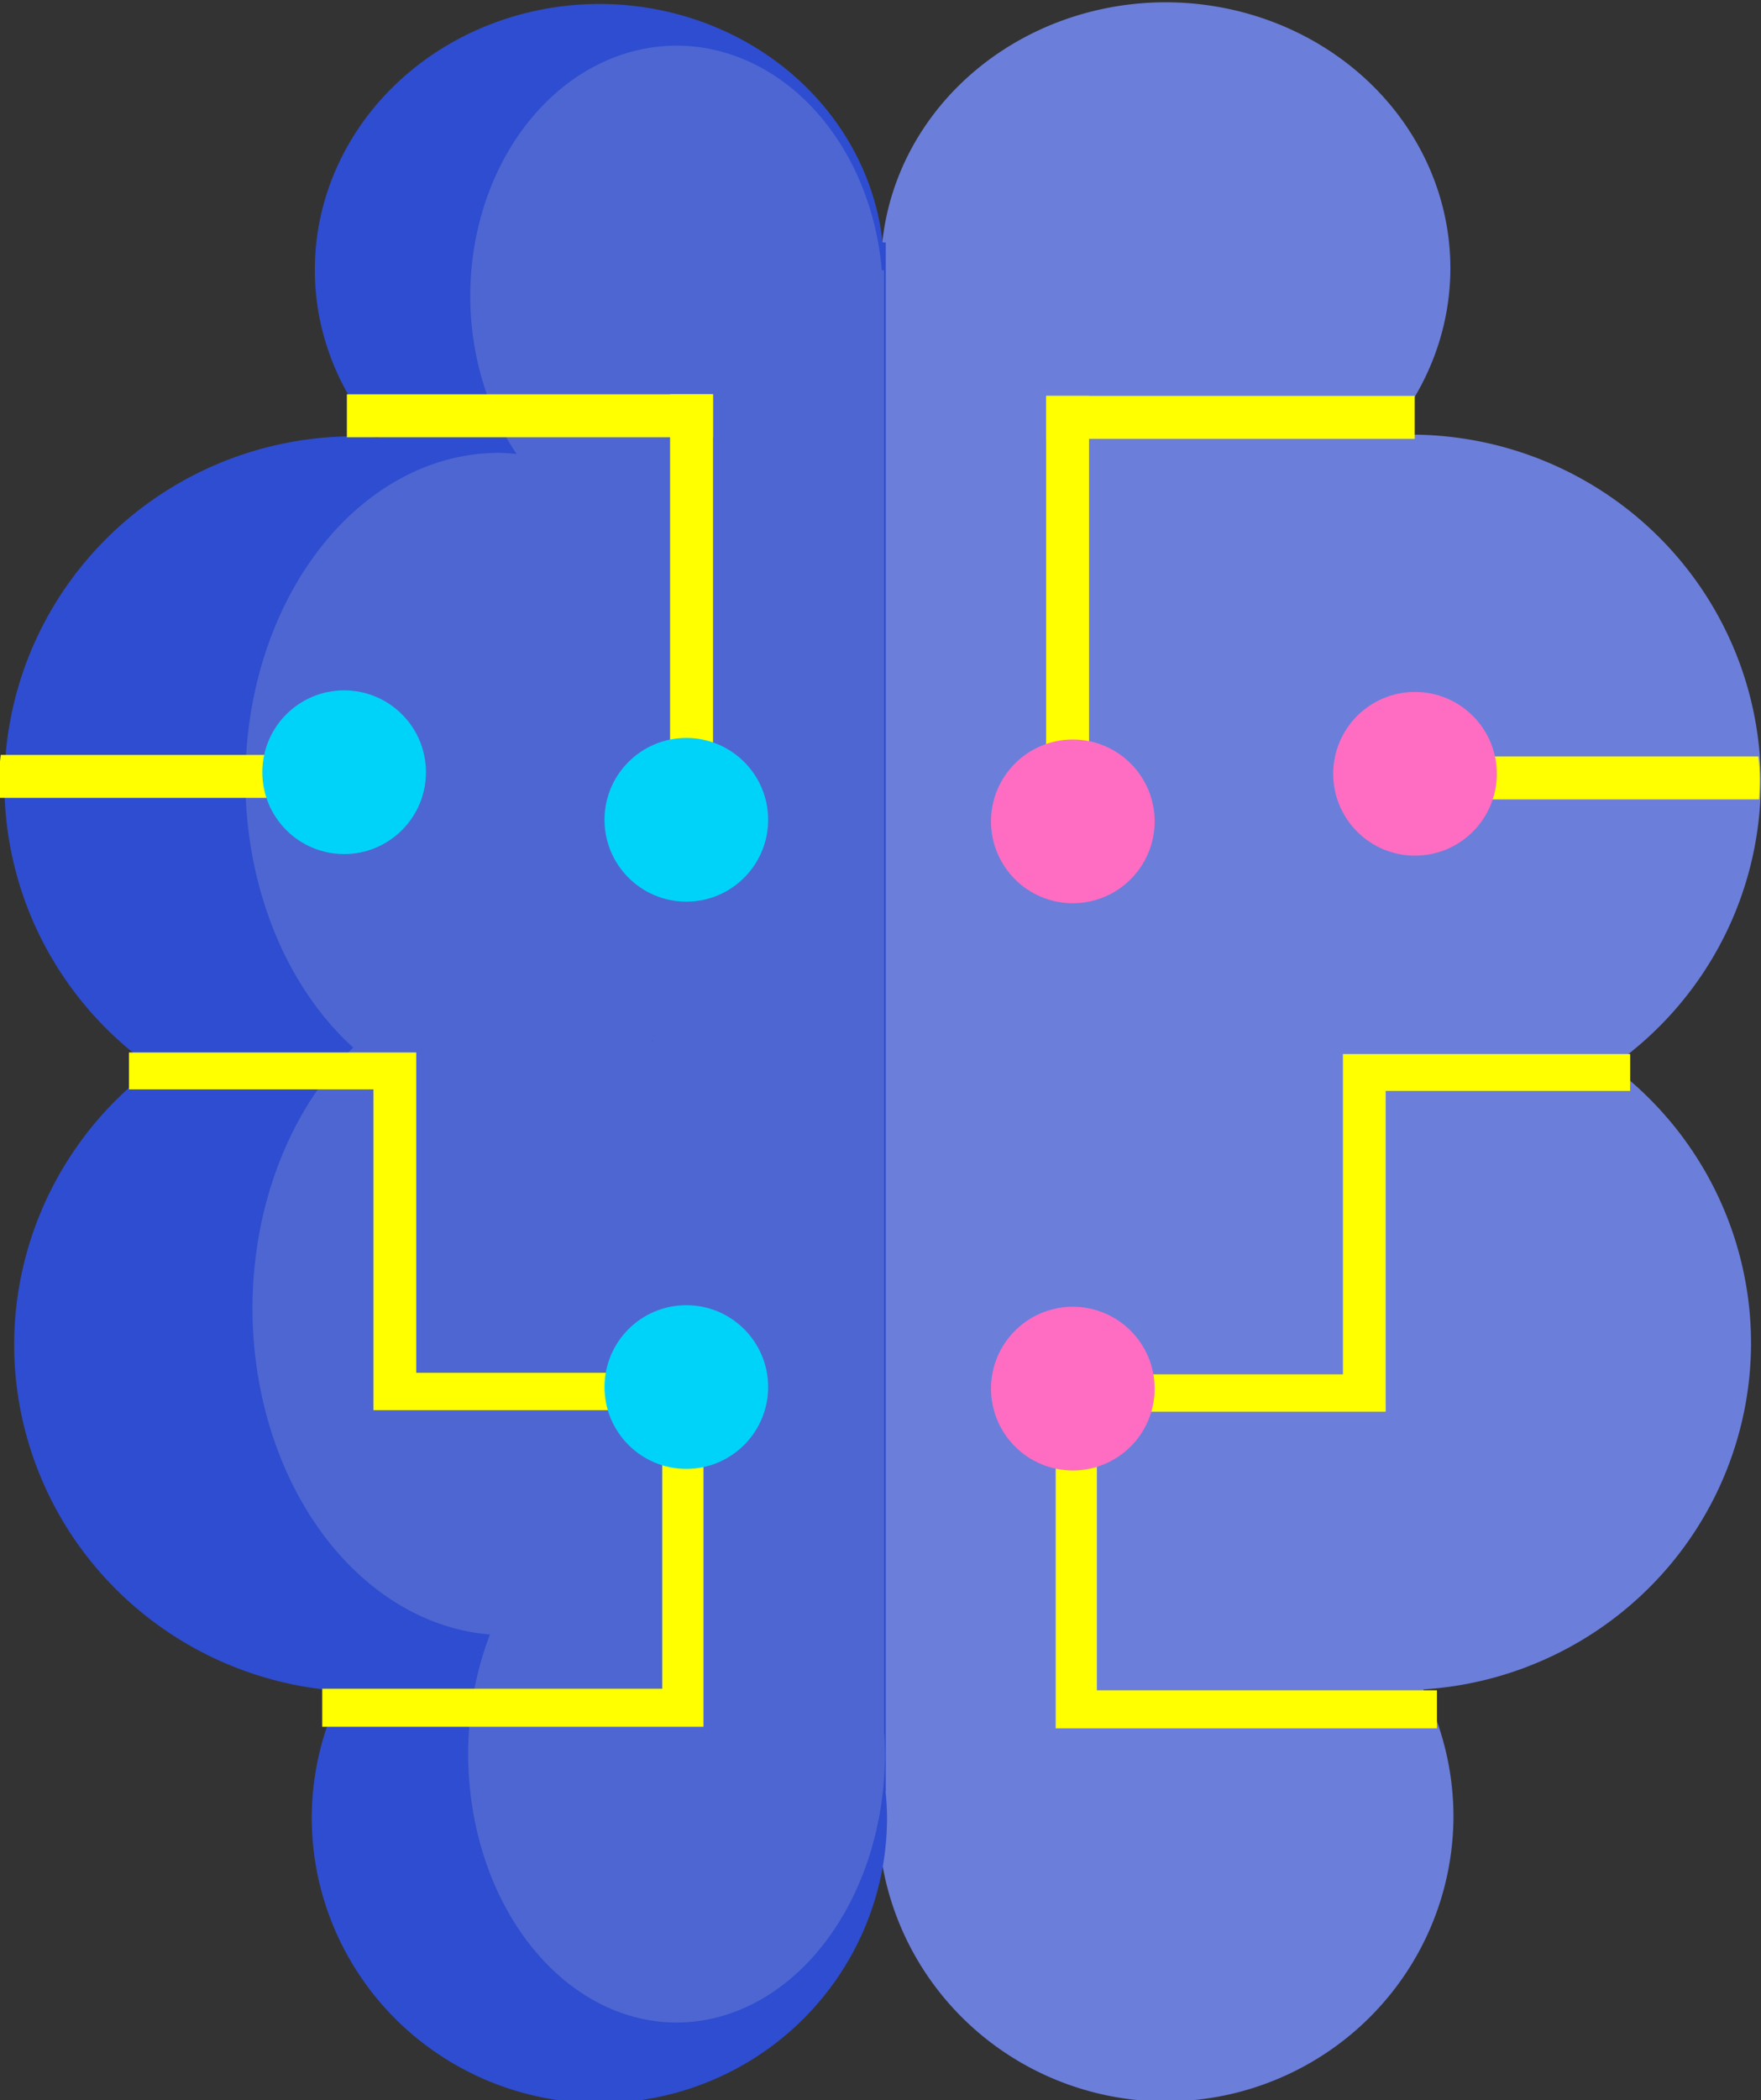
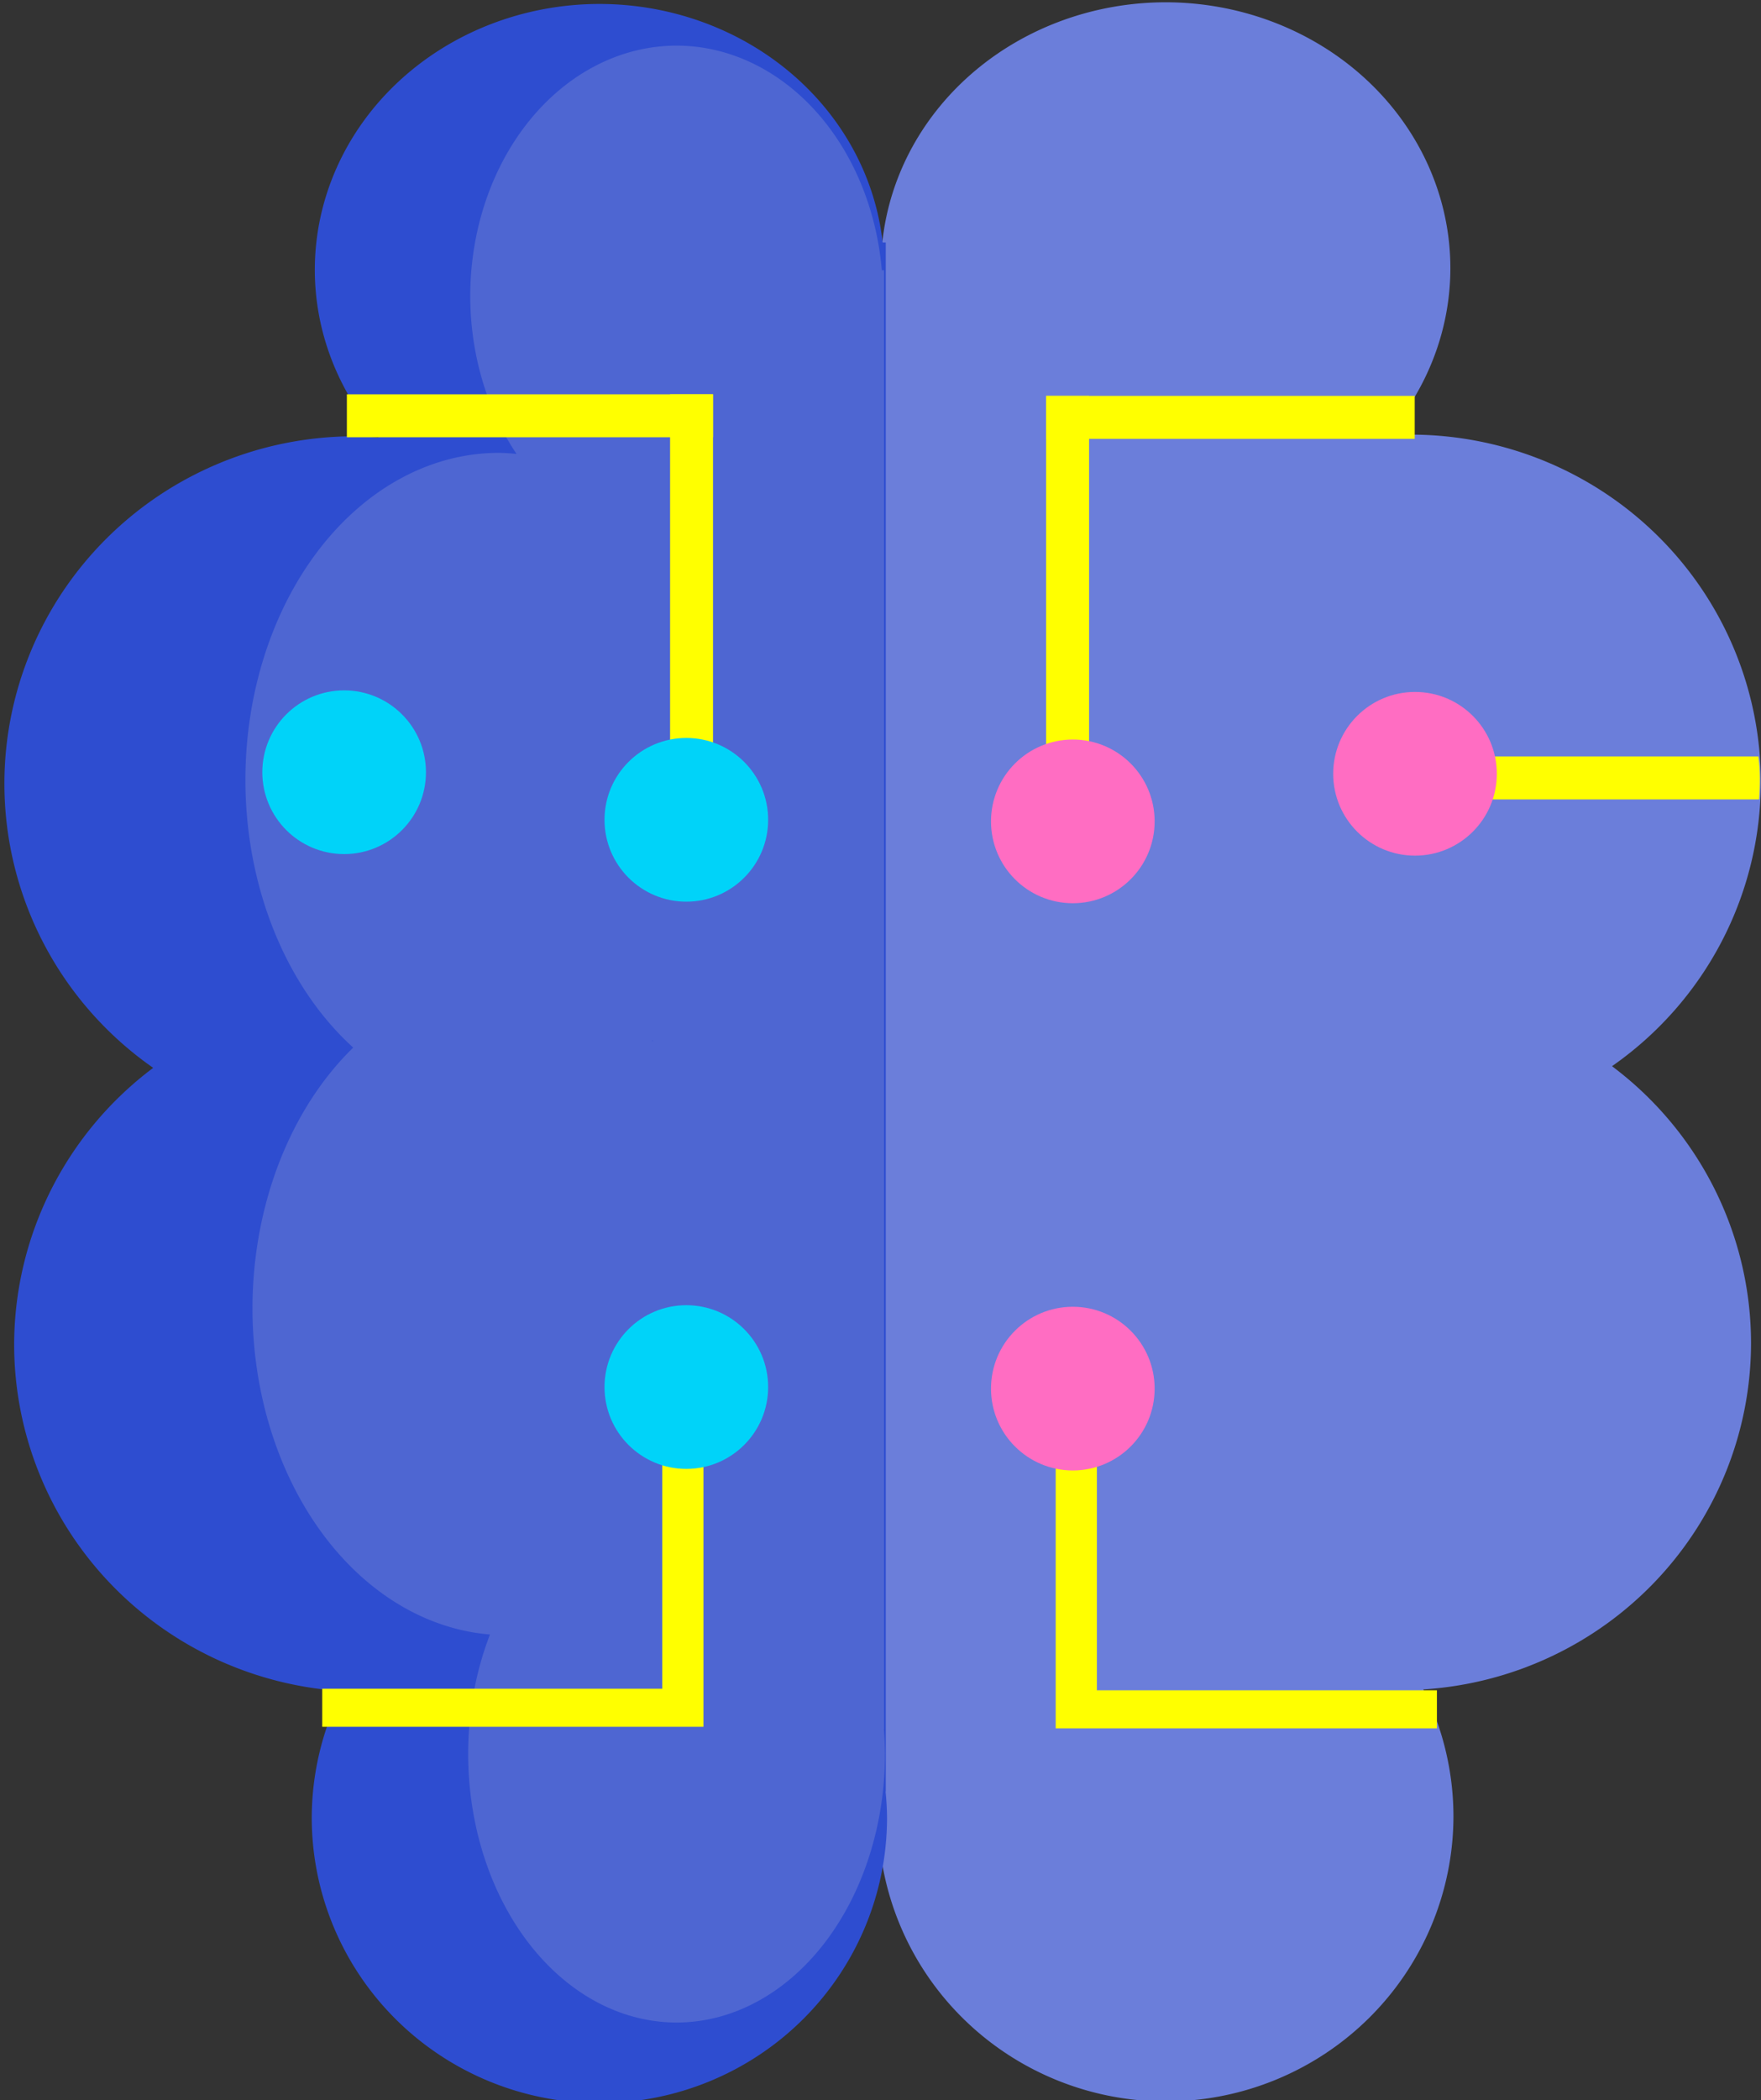
<svg xmlns="http://www.w3.org/2000/svg" xmlns:ns1="http://www.inkscape.org/namespaces/inkscape" xmlns:ns2="http://sodipodi.sourceforge.net/DTD/sodipodi-0.dtd" width="36.096mm" height="43.03mm" viewBox="0 0 36.096 43.03" version="1.1" id="svg1194" ns1:version="0.92.3 (2405546, 2018-03-11)" ns2:docname="ic_mldata.svg">
  <rect x="0" y="0" width="36.096" height="43.03" fill="#333333" stroke="none" />
  <defs id="defs1188" />
  <ns2:namedview id="base" pagecolor="#ffffff" bordercolor="#666666" borderopacity="1.0" ns1:pageopacity="0.0" ns1:pageshadow="2" ns1:zoom="0.35" ns1:cx="79.641864" ns1:cy="72.745812" ns1:document-units="mm" ns1:current-layer="layer1" showgrid="false" fit-margin-top="0" fit-margin-left="0" fit-margin-right="0" fit-margin-bottom="0" ns1:window-width="1920" ns1:window-height="1030" ns1:window-x="0" ns1:window-y="25" ns1:window-maximized="1" />
  <g ns1:label="Capa 1" ns1:groupmode="layer" id="layer1" transform="translate(-84.761,-125.05)">
    <g id="g1247" transform="matrix(-1,0,0,1,138.631,-29.468)">
      <g id="g1344" transform="translate(220.549,83.533)">
        <path ns1:connector-curvature="0" id="path1260" d="m -178.375,71.064 a 5.84,5.449 0 0 1 5.839,5.449 5.84,5.449 0 0 1 -1.309,3.434 7.176,7.12 0 0 1 0.496,-0.025 7.176,7.12 0 0 1 7.176,7.12 7.176,7.12 0 0 1 -3.05,5.82 7.176,7.12 0 0 1 2.85,5.672 7.176,7.12 0 0 1 -6.718,7.097 5.896,5.85 0 0 1 0.618,2.592 5.896,5.85 0 0 1 -5.896,5.85 5.896,5.85 0 0 1 -5.896,-5.85 5.896,5.85 0 0 1 0.017,-0.303 4.272,5.509 0 0 1 -0.072,-0.992 4.272,5.509 0 0 1 0.022,-0.504 h -0.003 V 76.537 h 0.046 a 4.231,5.132 0 0 1 0.015,-0.121 v -0.465 h 0.064 a 5.84,5.449 0 0 1 5.802,-4.887 z" style="opacity:1;fill:#6b7eda;fill-opacity:1;stroke:none;stroke-width:4.06;stroke-miterlimit:4;stroke-dasharray:16.242, 4.06;stroke-dashoffset:0" transform="matrix(-1,0,0,1,-368.944,-0.032)" />
        <path style="opacity:1;fill:#2e4dd0;fill-opacity:1;stroke:none;stroke-width:4.06;stroke-miterlimit:4;stroke-dasharray:16.242, 4.06;stroke-dashoffset:0" d="m -189.973,71.098 a 5.84,5.449 0 0 0 -5.839,5.449 5.84,5.449 0 0 0 1.309,3.434 7.176,7.12 0 0 0 -0.496,-0.025 7.176,7.12 0 0 0 -7.176,7.12 7.176,7.12 0 0 0 3.05,5.82 7.176,7.12 0 0 0 -2.85,5.672 7.176,7.12 0 0 0 6.718,7.097 5.896,5.85 0 0 0 -0.618,2.592 5.896,5.85 0 0 0 5.896,5.85 5.896,5.85 0 0 0 5.896,-5.85 5.896,5.85 0 0 0 -0.03,-0.535 h 0.004 V 75.985 h -0.064 a 5.84,5.449 0 0 0 -5.802,-4.887 z m -0.683,21.639 v 0.024 a 7.176,7.12 0 0 0 -0.017,-0.012 7.176,7.12 0 0 0 0.017,-0.012 z" id="path935" ns1:connector-curvature="0" transform="matrix(-1,0,0,1,-368.944,-0.032)" />
        <path ns1:connector-curvature="0" id="path985" d="m -188.395,71.952 a 4.231,5.132 0 0 0 -4.231,5.132 4.231,5.132 0 0 0 0.949,3.234 5.199,6.705 0 0 0 -0.359,-0.023 5.199,6.705 0 0 0 -5.199,6.705 5.199,6.705 0 0 0 2.21,5.481 5.199,6.705 0 0 0 -2.065,5.341 5.199,6.705 0 0 0 4.868,6.684 4.272,5.509 0 0 0 -0.447,2.441 4.272,5.509 0 0 0 4.272,5.509 4.272,5.509 0 0 0 4.272,-5.509 4.272,5.509 0 0 0 -0.022,-0.504 h 0.003 V 76.554 h -0.046 a 4.231,5.132 0 0 0 -4.204,-4.602 z m -0.495,20.378 v 0.023 a 5.199,6.705 0 0 0 -0.012,-0.012 5.199,6.705 0 0 0 0.012,-0.011 z" style="opacity:1;fill:#4e66d2;fill-opacity:1;stroke:none;stroke-width:3.354;stroke-miterlimit:4;stroke-dasharray:13.416, 3.354;stroke-dashoffset:0" transform="matrix(-1,0,0,1,-368.944,-0.032)" />
        <g transform="matrix(-1,0,0,1,-369.085,-0.032)" id="g1107">
          <g id="g1024">
            <rect style="opacity:1;fill:#ffff00;fill-opacity:1;stroke:none;stroke-width:2.193;stroke-miterlimit:4;stroke-dasharray:8.771, 2.193;stroke-dashoffset:0" id="rect1015" width="7.505" height="0.88" x="-195.296" y="79.096" />
            <rect y="187.791" x="79.096" height="0.88" width="7.505" id="rect1017" style="opacity:1;fill:#ffff00;fill-opacity:1;stroke:none;stroke-width:2.193;stroke-miterlimit:4;stroke-dasharray:8.771, 2.193;stroke-dashoffset:0" transform="rotate(90)" />
            <circle style="opacity:1;fill:#00d3f9;fill-opacity:1;stroke:none;stroke-width:2.99;stroke-miterlimit:4;stroke-dasharray:11.959, 2.99;stroke-dashoffset:0" id="path1019" cx="-188.338" cy="87.814" r="1.677" />
          </g>
          <g id="g1024-1" transform="translate(-7.096,7.388)">
-             <path ns2:nodetypes="ccccc" ns1:connector-curvature="0" id="rect1015-0" d="m -195.296,79.096 h 7.505 v 0.88 h -7.519 c -0.02,-0.297 -0.025,-0.579 0.015,-0.88 z" style="opacity:1;fill:#ffff00;fill-opacity:1;stroke:none;stroke-width:2.193;stroke-miterlimit:4;stroke-dasharray:8.771, 2.193;stroke-dashoffset:0" />
            <circle style="opacity:1;fill:#00d3f9;fill-opacity:1;stroke:none;stroke-width:2.99;stroke-miterlimit:4;stroke-dasharray:11.959, 2.99;stroke-dashoffset:0" id="path1019-1" cx="-188.256" cy="79.451" r="1.677" />
          </g>
          <path ns2:nodetypes="ccccccccc" style="opacity:1;fill:#ffff00;fill-opacity:1;stroke:none;stroke-width:1.961;stroke-miterlimit:4;stroke-dasharray:7.846, 1.961;stroke-dashoffset:0" d="m -188.831,100.243 v 5.374 h -6.97 v 0.78 h 7.135 0.035 0.644 v -6.154 z" id="rect1015-5" ns1:connector-curvature="0" />
-           <path ns2:nodetypes="cccccccccccc" style="opacity:1;fill:#ffff00;fill-opacity:1;stroke:none;stroke-width:1.821;stroke-miterlimit:4;stroke-dasharray:7.284, 1.821;stroke-dashoffset:0" d="m -199.762,92.581 v 0.756 h 5.011 v 5.958 0.031 0.584 h 5.973 v -0.766 h -5.096 v -6.563 h -0.876 z" id="rect1090" ns1:connector-curvature="0" />
          <circle transform="scale(1,-1)" r="1.677" cy="-99.436" cx="-188.338" id="path1019-6" style="opacity:1;fill:#00d3f9;fill-opacity:1;stroke:none;stroke-width:2.99;stroke-miterlimit:4;stroke-dasharray:11.959, 2.99;stroke-dashoffset:0" />
        </g>
        <g transform="translate(-0.331)" id="g1233">
          <path ns2:nodetypes="ccccc" ns1:connector-curvature="0" id="rect1227" d="m -195.346,79.096 h 7.555 v 0.88 h -7.555 z" style="opacity:1;fill:#ffff00;fill-opacity:1;stroke:none;stroke-width:2.193;stroke-miterlimit:4;stroke-dasharray:8.771, 2.193;stroke-dashoffset:0" />
          <rect transform="rotate(90)" style="opacity:1;fill:#ffff00;fill-opacity:1;stroke:none;stroke-width:2.193;stroke-miterlimit:4;stroke-dasharray:8.771, 2.193;stroke-dashoffset:0" id="rect1229" width="7.505" height="0.88" x="79.096" y="187.791" />
          <circle r="1.677" cy="87.814" cx="-188.338" id="circle1231" style="opacity:1;fill:#ff6dc2;fill-opacity:1;stroke:none;stroke-width:2.99;stroke-miterlimit:4;stroke-dasharray:11.959, 2.99;stroke-dashoffset:0" />
        </g>
        <g transform="translate(-7.427,7.388)" id="g1239">
          <path style="opacity:1;fill:#ffff00;fill-opacity:1;stroke:none;stroke-width:2.193;stroke-miterlimit:4;stroke-dasharray:8.771, 2.193;stroke-dashoffset:0" d="m -195.296,79.096 h 7.505 v 0.88 h -7.519 c -0.02,-0.297 -0.025,-0.579 0.015,-0.88 z" id="path1235" ns1:connector-curvature="0" ns2:nodetypes="ccccc" />
          <circle r="1.677" cy="79.451" cx="-188.256" id="circle1237" style="opacity:1;fill:#ff6dc2;fill-opacity:1;stroke:none;stroke-width:2.99;stroke-miterlimit:4;stroke-dasharray:11.959, 2.99;stroke-dashoffset:0" />
        </g>
        <path ns1:connector-curvature="0" id="path1241" d="m -189.162,100.243 v 5.374 h -6.97 v 0.78 h 7.135 0.035 0.644 v -6.154 z" style="opacity:1;fill:#ffff00;fill-opacity:1;stroke:none;stroke-width:1.961;stroke-miterlimit:4;stroke-dasharray:7.846, 1.961;stroke-dashoffset:0" ns2:nodetypes="ccccccccc" />
-         <path ns1:connector-curvature="0" id="path1243" d="m -200.093,92.581 v 0.756 h 5.011 v 5.958 0.031 0.584 h 5.973 v -0.766 h -5.096 v -6.563 h -0.876 z" style="opacity:1;fill:#ffff00;fill-opacity:1;stroke:none;stroke-width:1.821;stroke-miterlimit:4;stroke-dasharray:7.284, 1.821;stroke-dashoffset:0" ns2:nodetypes="cccccccccccc" />
        <circle style="opacity:1;fill:#ff6dc2;fill-opacity:1;stroke:none;stroke-width:2.99;stroke-miterlimit:4;stroke-dasharray:11.959, 2.99;stroke-dashoffset:0" id="circle1245" cx="-188.669" cy="-99.436" r="1.677" transform="scale(1,-1)" />
      </g>
    </g>
  </g>
</svg>